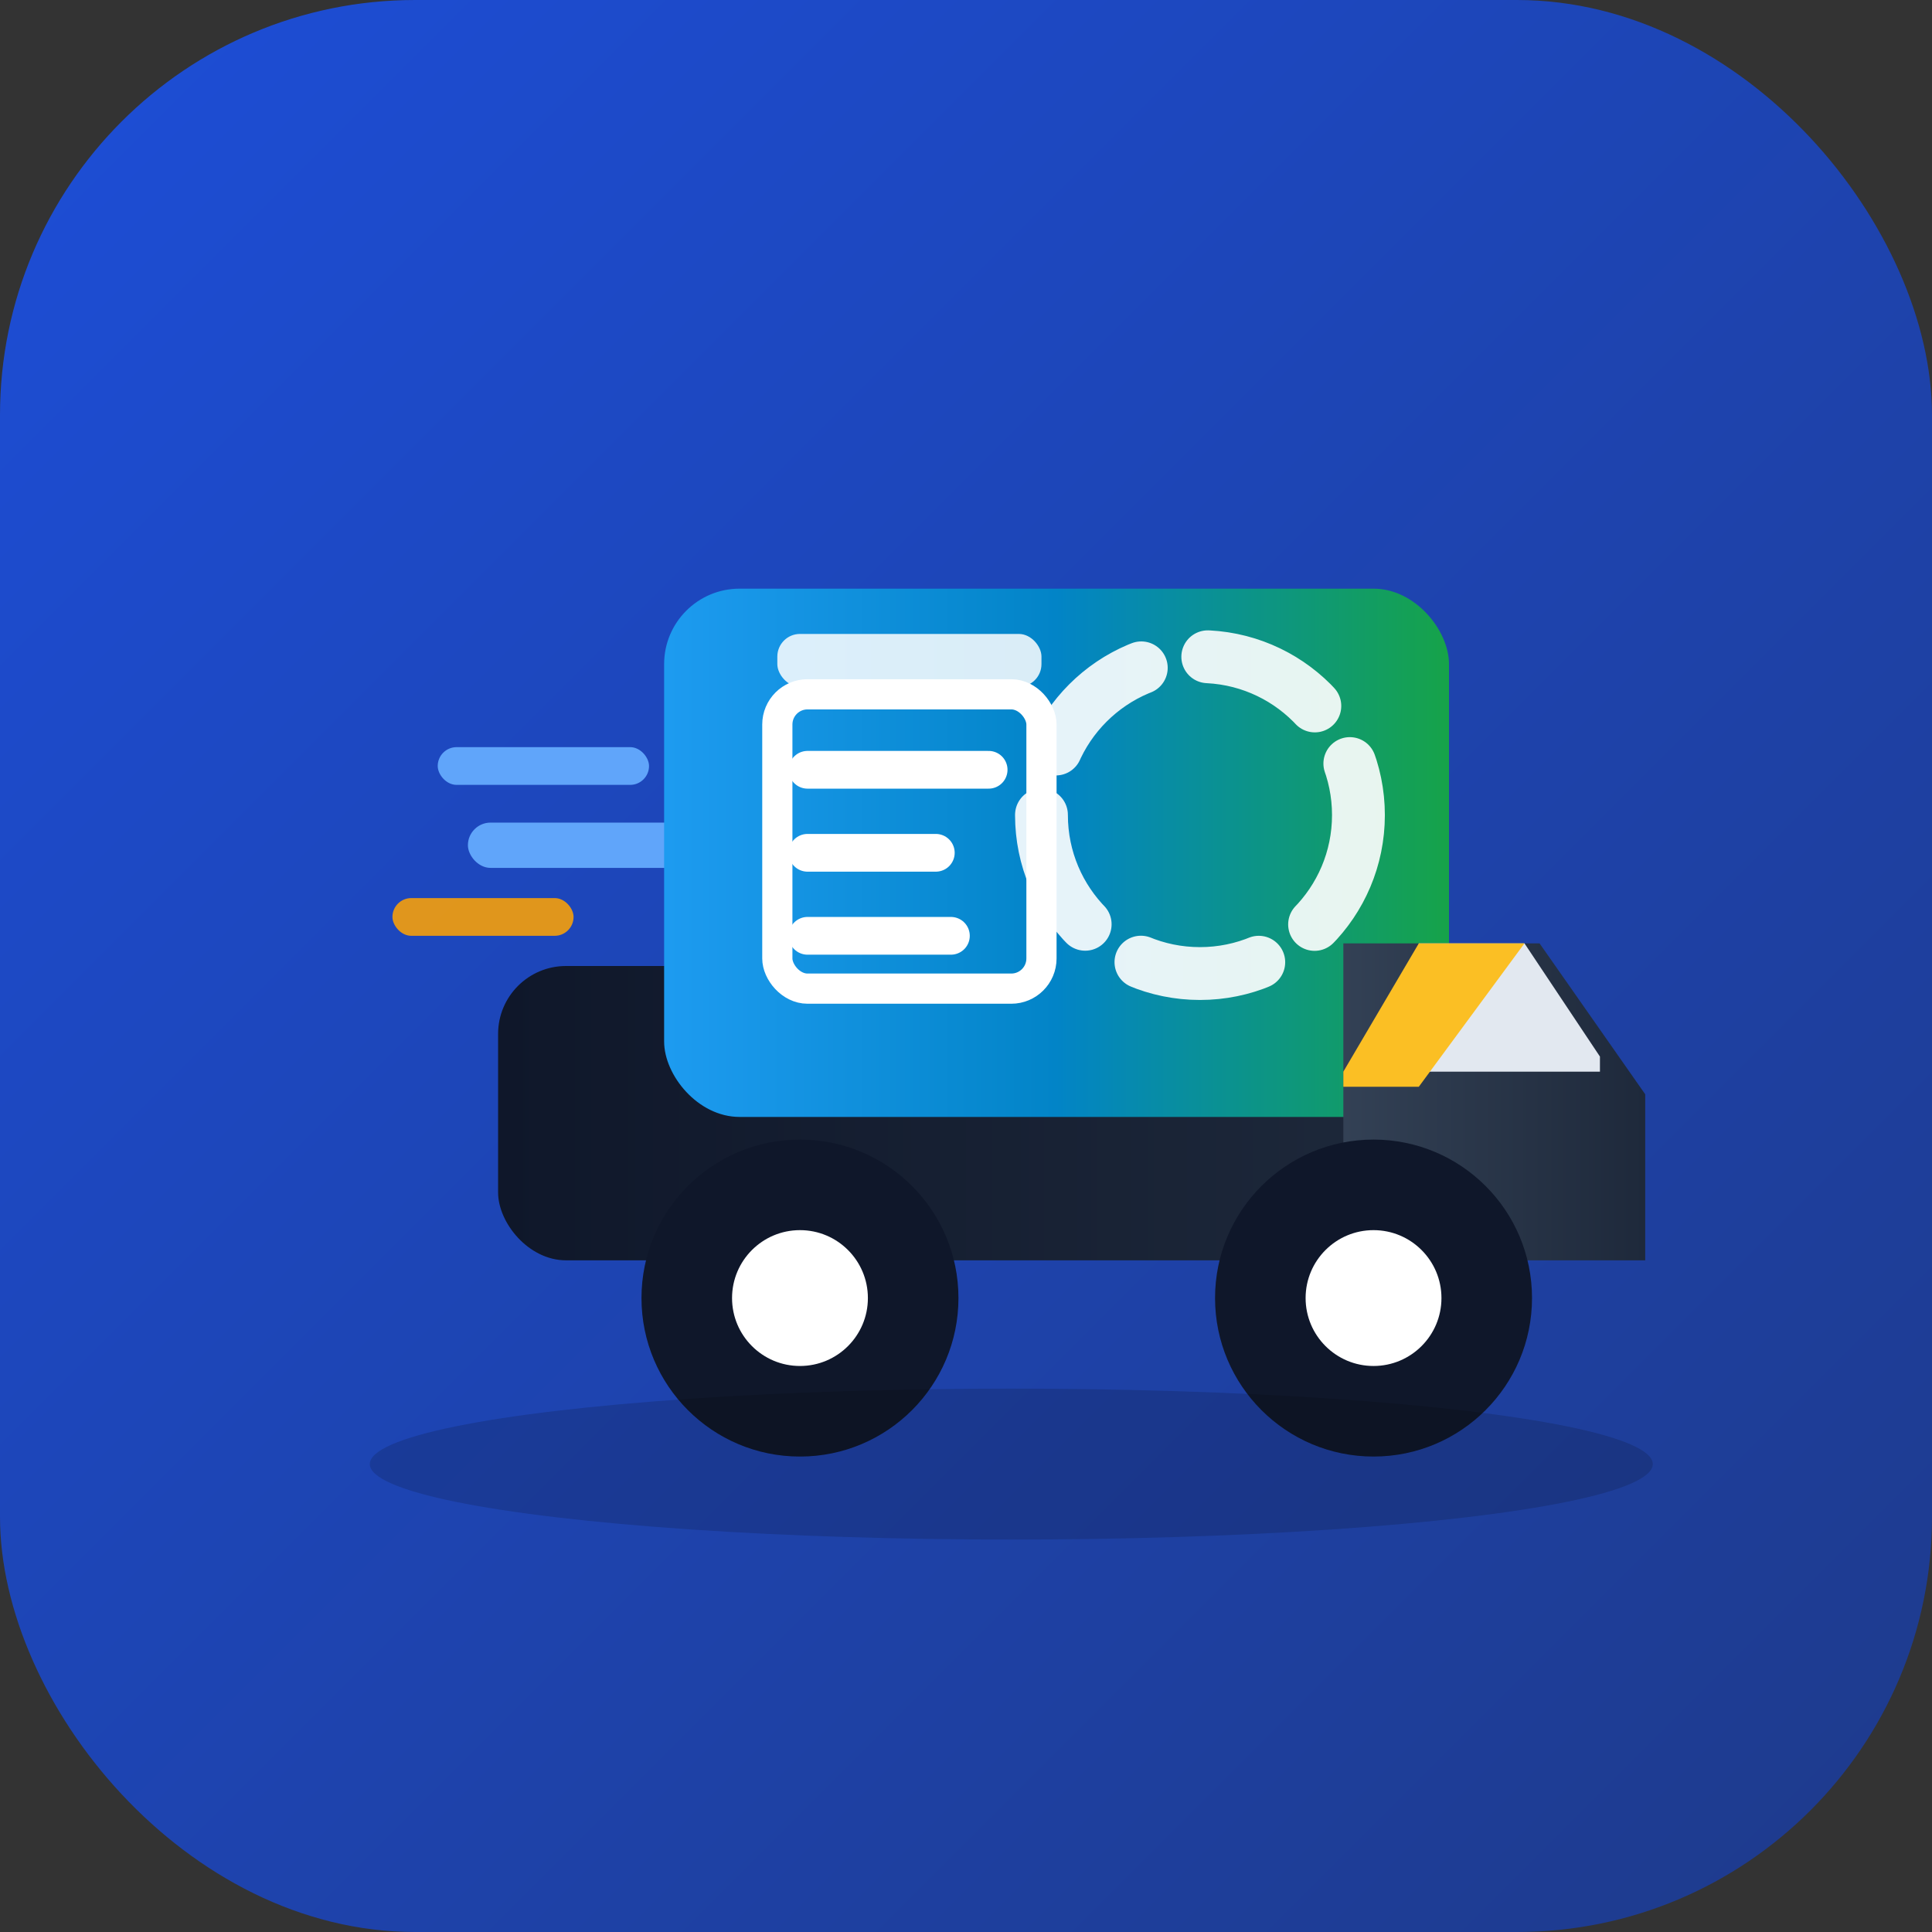
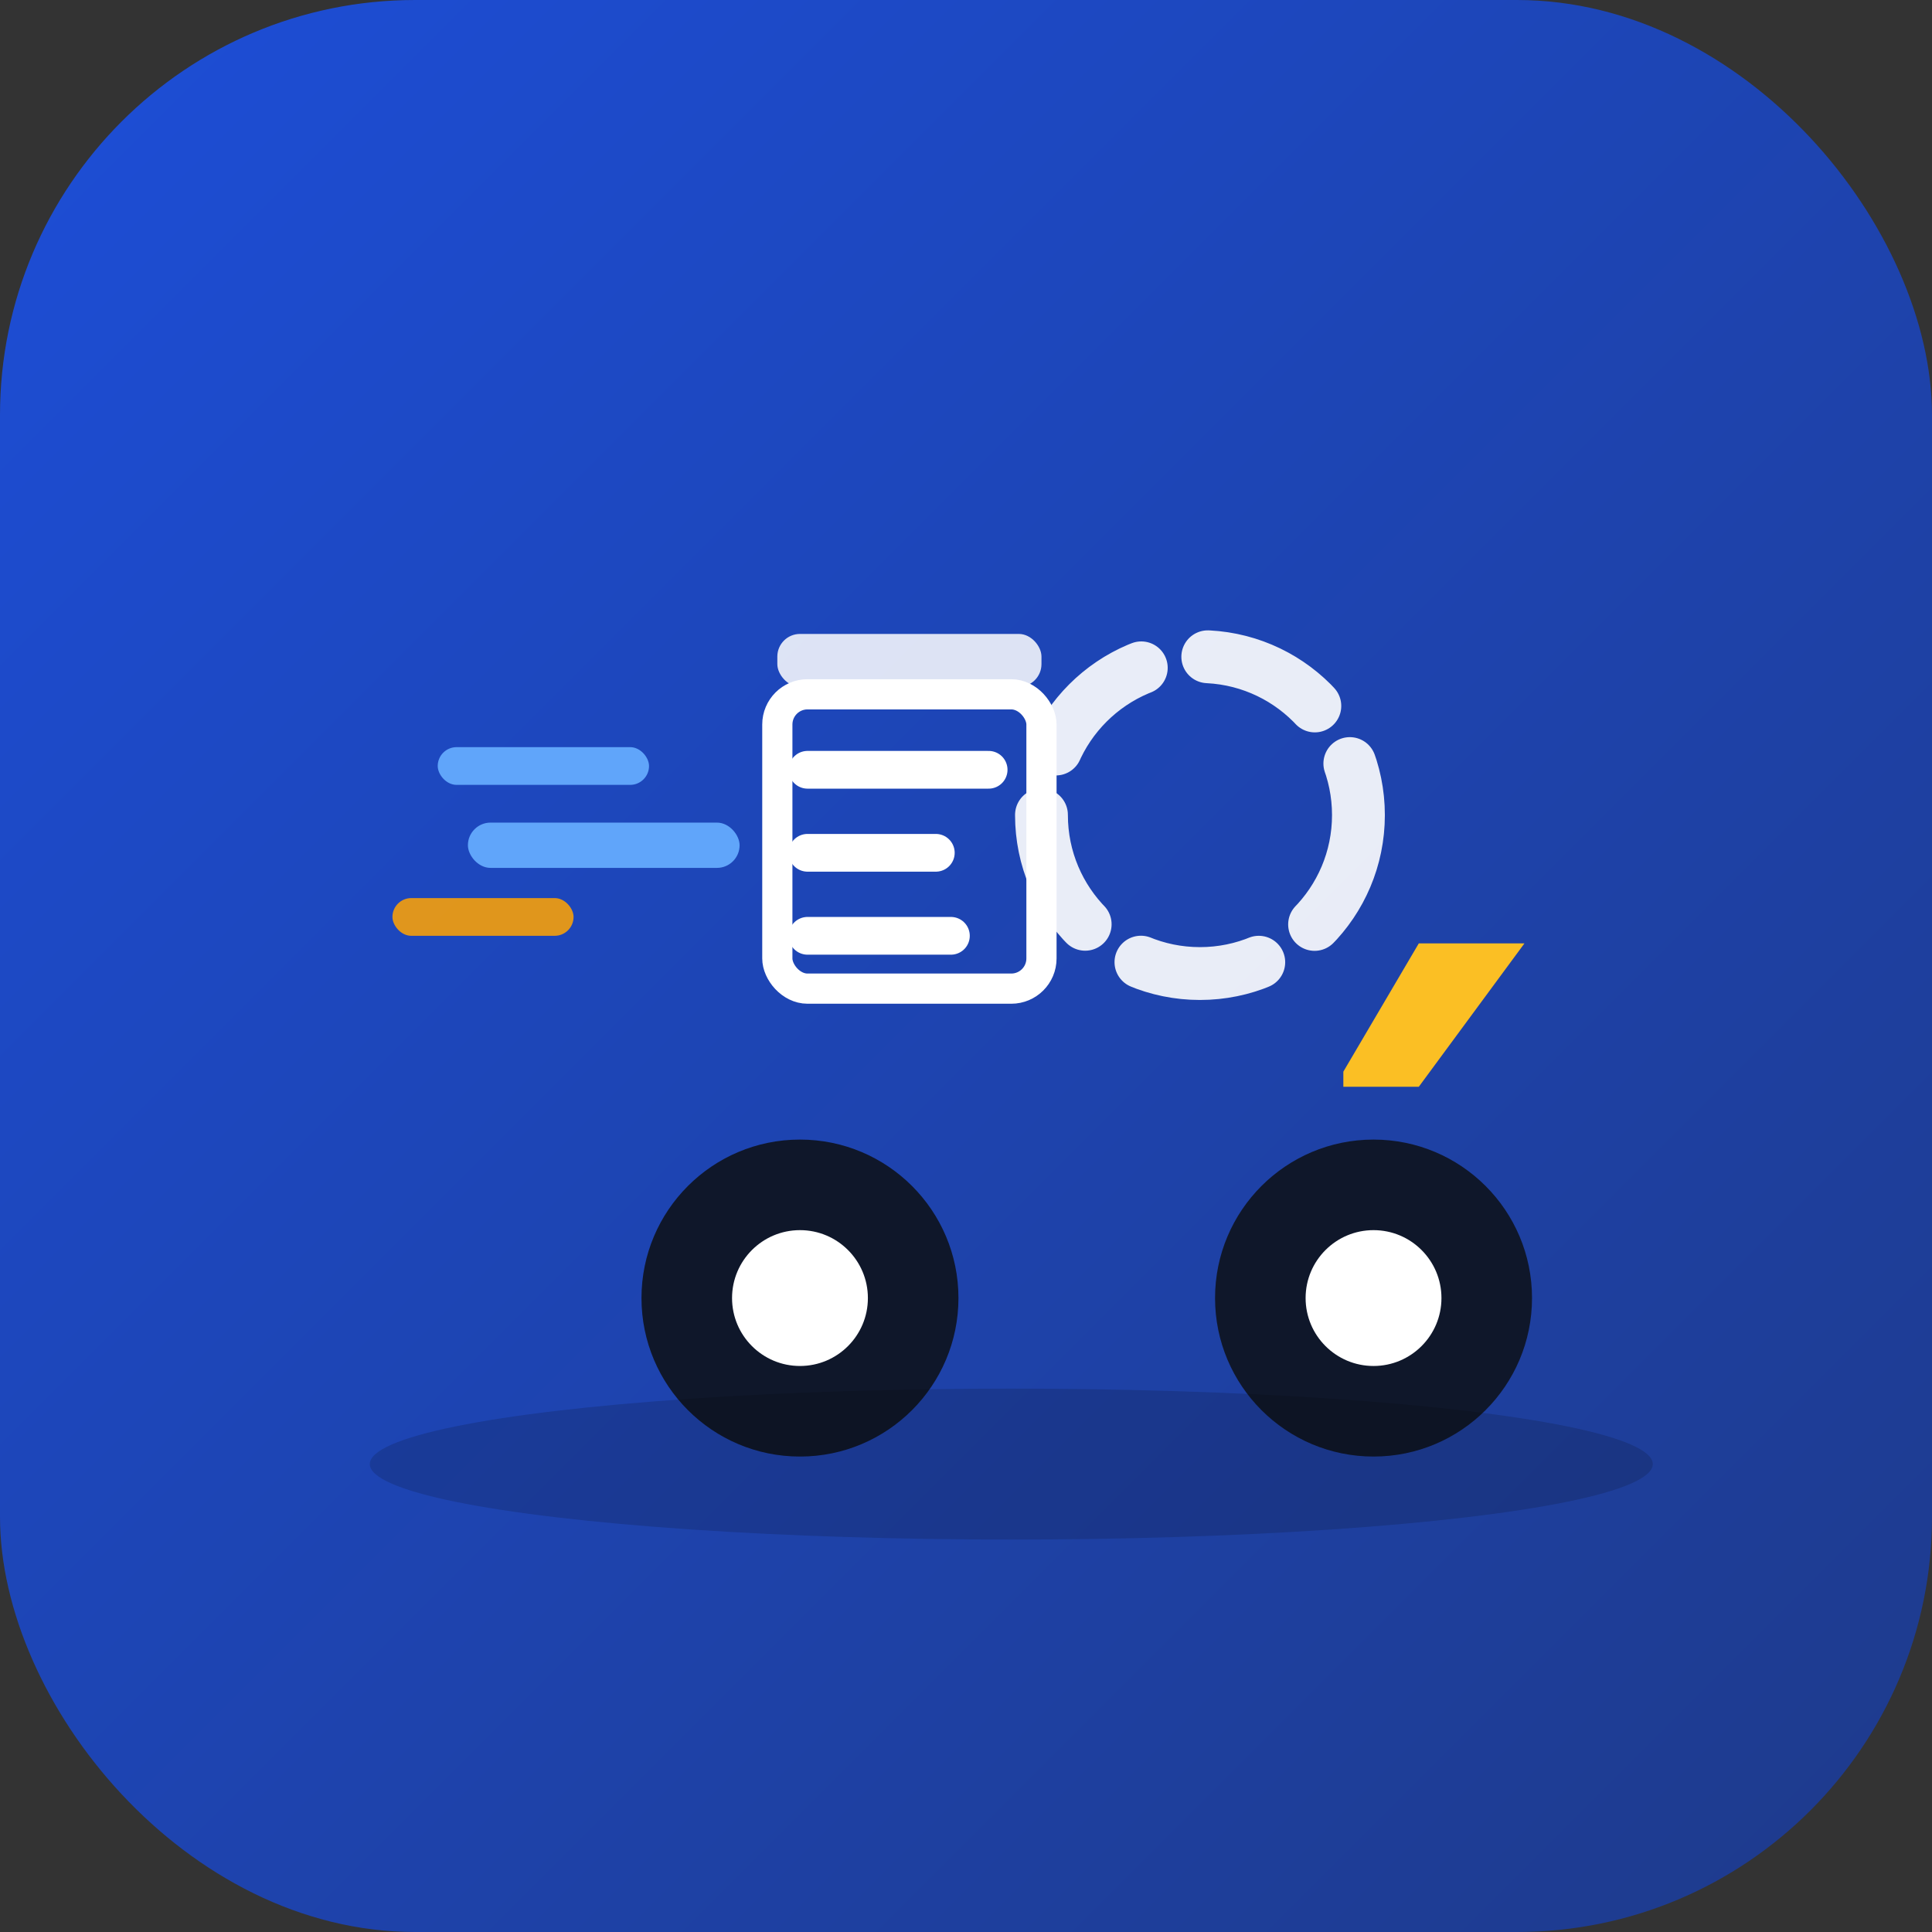
<svg xmlns="http://www.w3.org/2000/svg" width="512" height="512" viewBox="0 0 512 512" role="img" aria-label="Removalist Jobs">
  <rect x="0" y="0" width="512" height="512" fill="#333333" stroke="none" />
  <defs>
    <linearGradient id="bg" x1="0" x2="1" y1="0" y2="1">
      <stop offset="0%" stop-color="#1d4ed8" />
      <stop offset="100%" stop-color="#1e3a8a" />
    </linearGradient>
    <linearGradient id="tray" x1="0" x2="1" y1="0" y2="0">
      <stop offset="0%" stop-color="#0f172a" />
      <stop offset="100%" stop-color="#1e293b" />
    </linearGradient>
    <linearGradient id="cab" x1="0" x2="1" y1="0" y2="0">
      <stop offset="0%" stop-color="#334155" />
      <stop offset="100%" stop-color="#1e293b" />
    </linearGradient>
    <linearGradient id="panel" x1="0" x2="1" y1="0" y2="0">
      <stop offset="0%" stop-color="#1d9bf0" />
      <stop offset="50%" stop-color="#0284c7" />
      <stop offset="100%" stop-color="#16a34a" />
    </linearGradient>
  </defs>
  <rect width="512" height="512" rx="110" fill="url(#bg)" />
  <g fill="#f59e0b" opacity=".9">
    <rect x="104" y="238" width="48" height="10" rx="5" />
  </g>
  <g fill="#60a5fa">
    <rect x="124" y="218" width="72" height="12" rx="6" />
    <rect x="116" y="198" width="56" height="10" rx="5" />
  </g>
-   <rect x="132" y="256" width="248" height="78" rx="18" fill="url(#tray)" />
-   <rect x="176" y="156" width="208" height="140" rx="20" fill="url(#panel)" />
  <rect x="206" y="168" width="70" height="14" rx="6" fill="#fff" opacity=".85" />
  <rect x="206" y="184" width="70" height="78" rx="8" stroke="#fff" stroke-width="8" fill="none" />
  <circle cx="318" cy="216" r="42" fill="none" stroke="#ffffff" stroke-width="14" stroke-dasharray="32 18" stroke-linecap="round" opacity=".9" />
  <path d="M214 204h48M214 226h34M214 248h38" stroke="#ffffff" stroke-width="10" stroke-linecap="round" />
-   <path d="M356 250h52l28 40v44h-80z" fill="url(#cab)" />
-   <path d="M376 250h28l20 30v4h-48z" fill="#e2e8f0" />
  <path d="M404 250h-28l-20 34v4h20z" fill="#fbbf24" />
  <circle cx="212" cy="344" r="42" fill="#0f172a" />
  <circle cx="212" cy="344" r="18" fill="#fff" />
  <circle cx="364" cy="344" r="42" fill="#0f172a" />
  <circle cx="364" cy="344" r="18" fill="#fff" />
  <ellipse cx="268" cy="388" rx="170" ry="20" fill="#000" opacity="0.15" />
</svg>